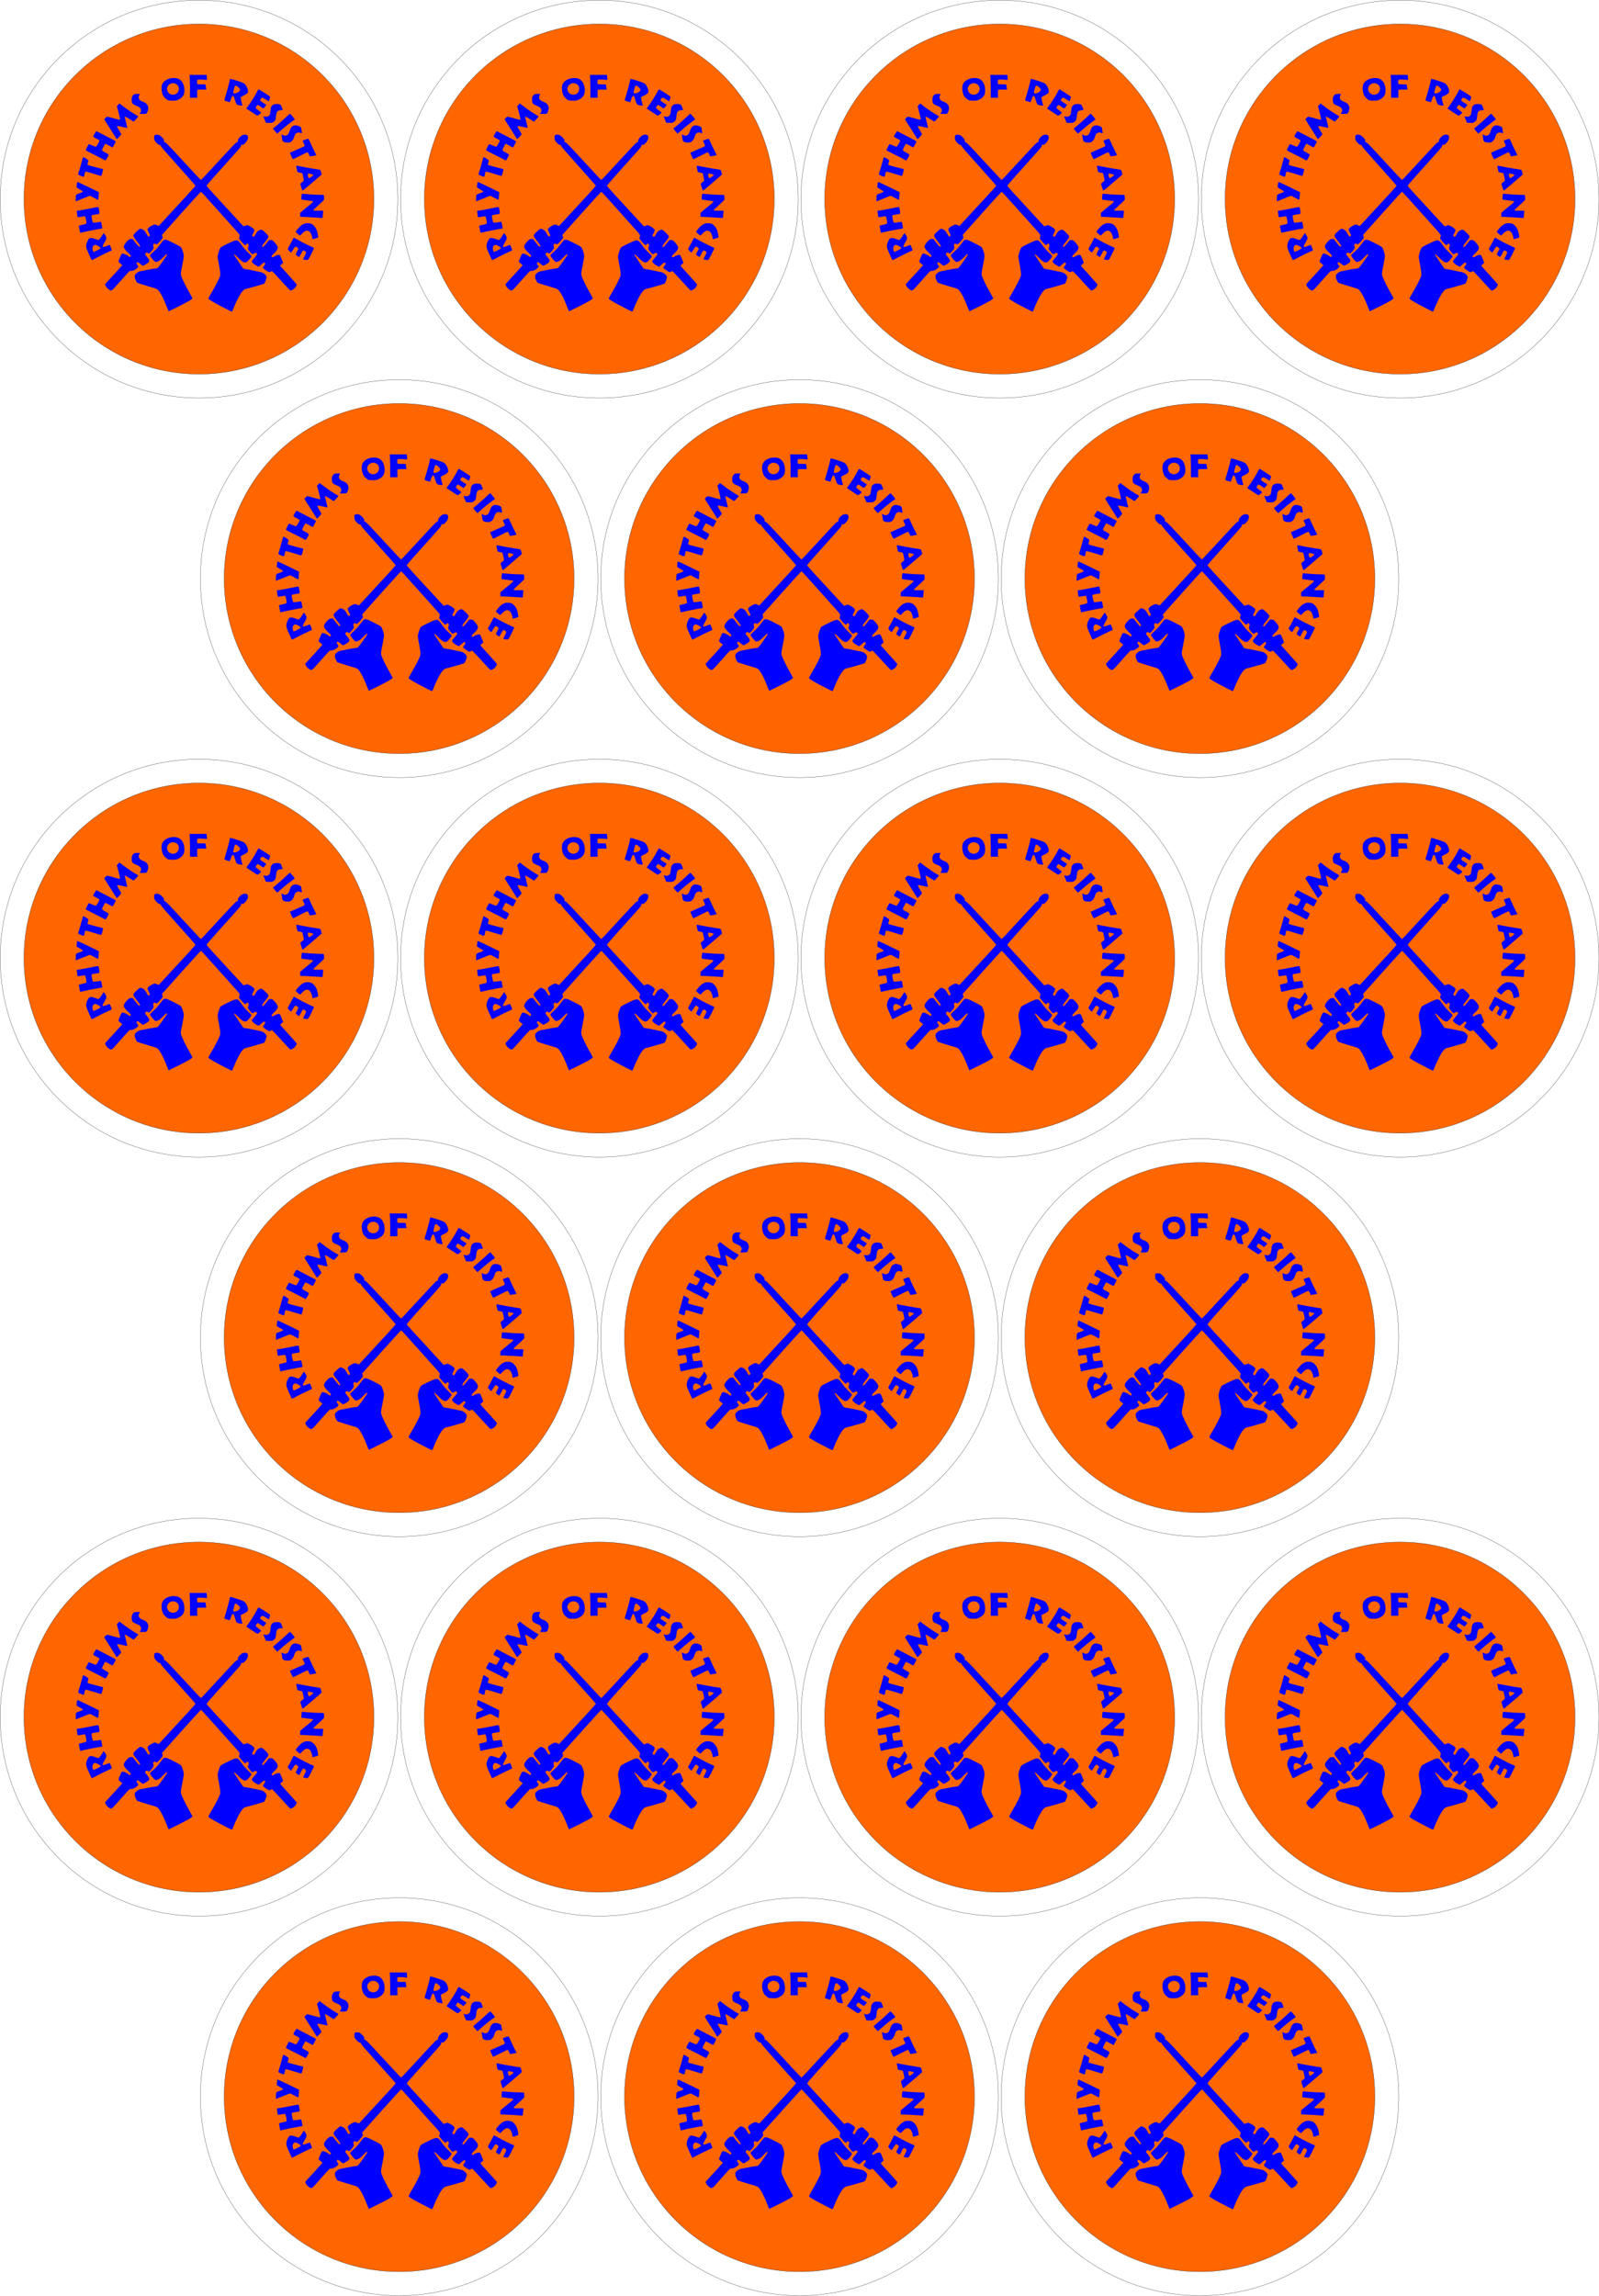
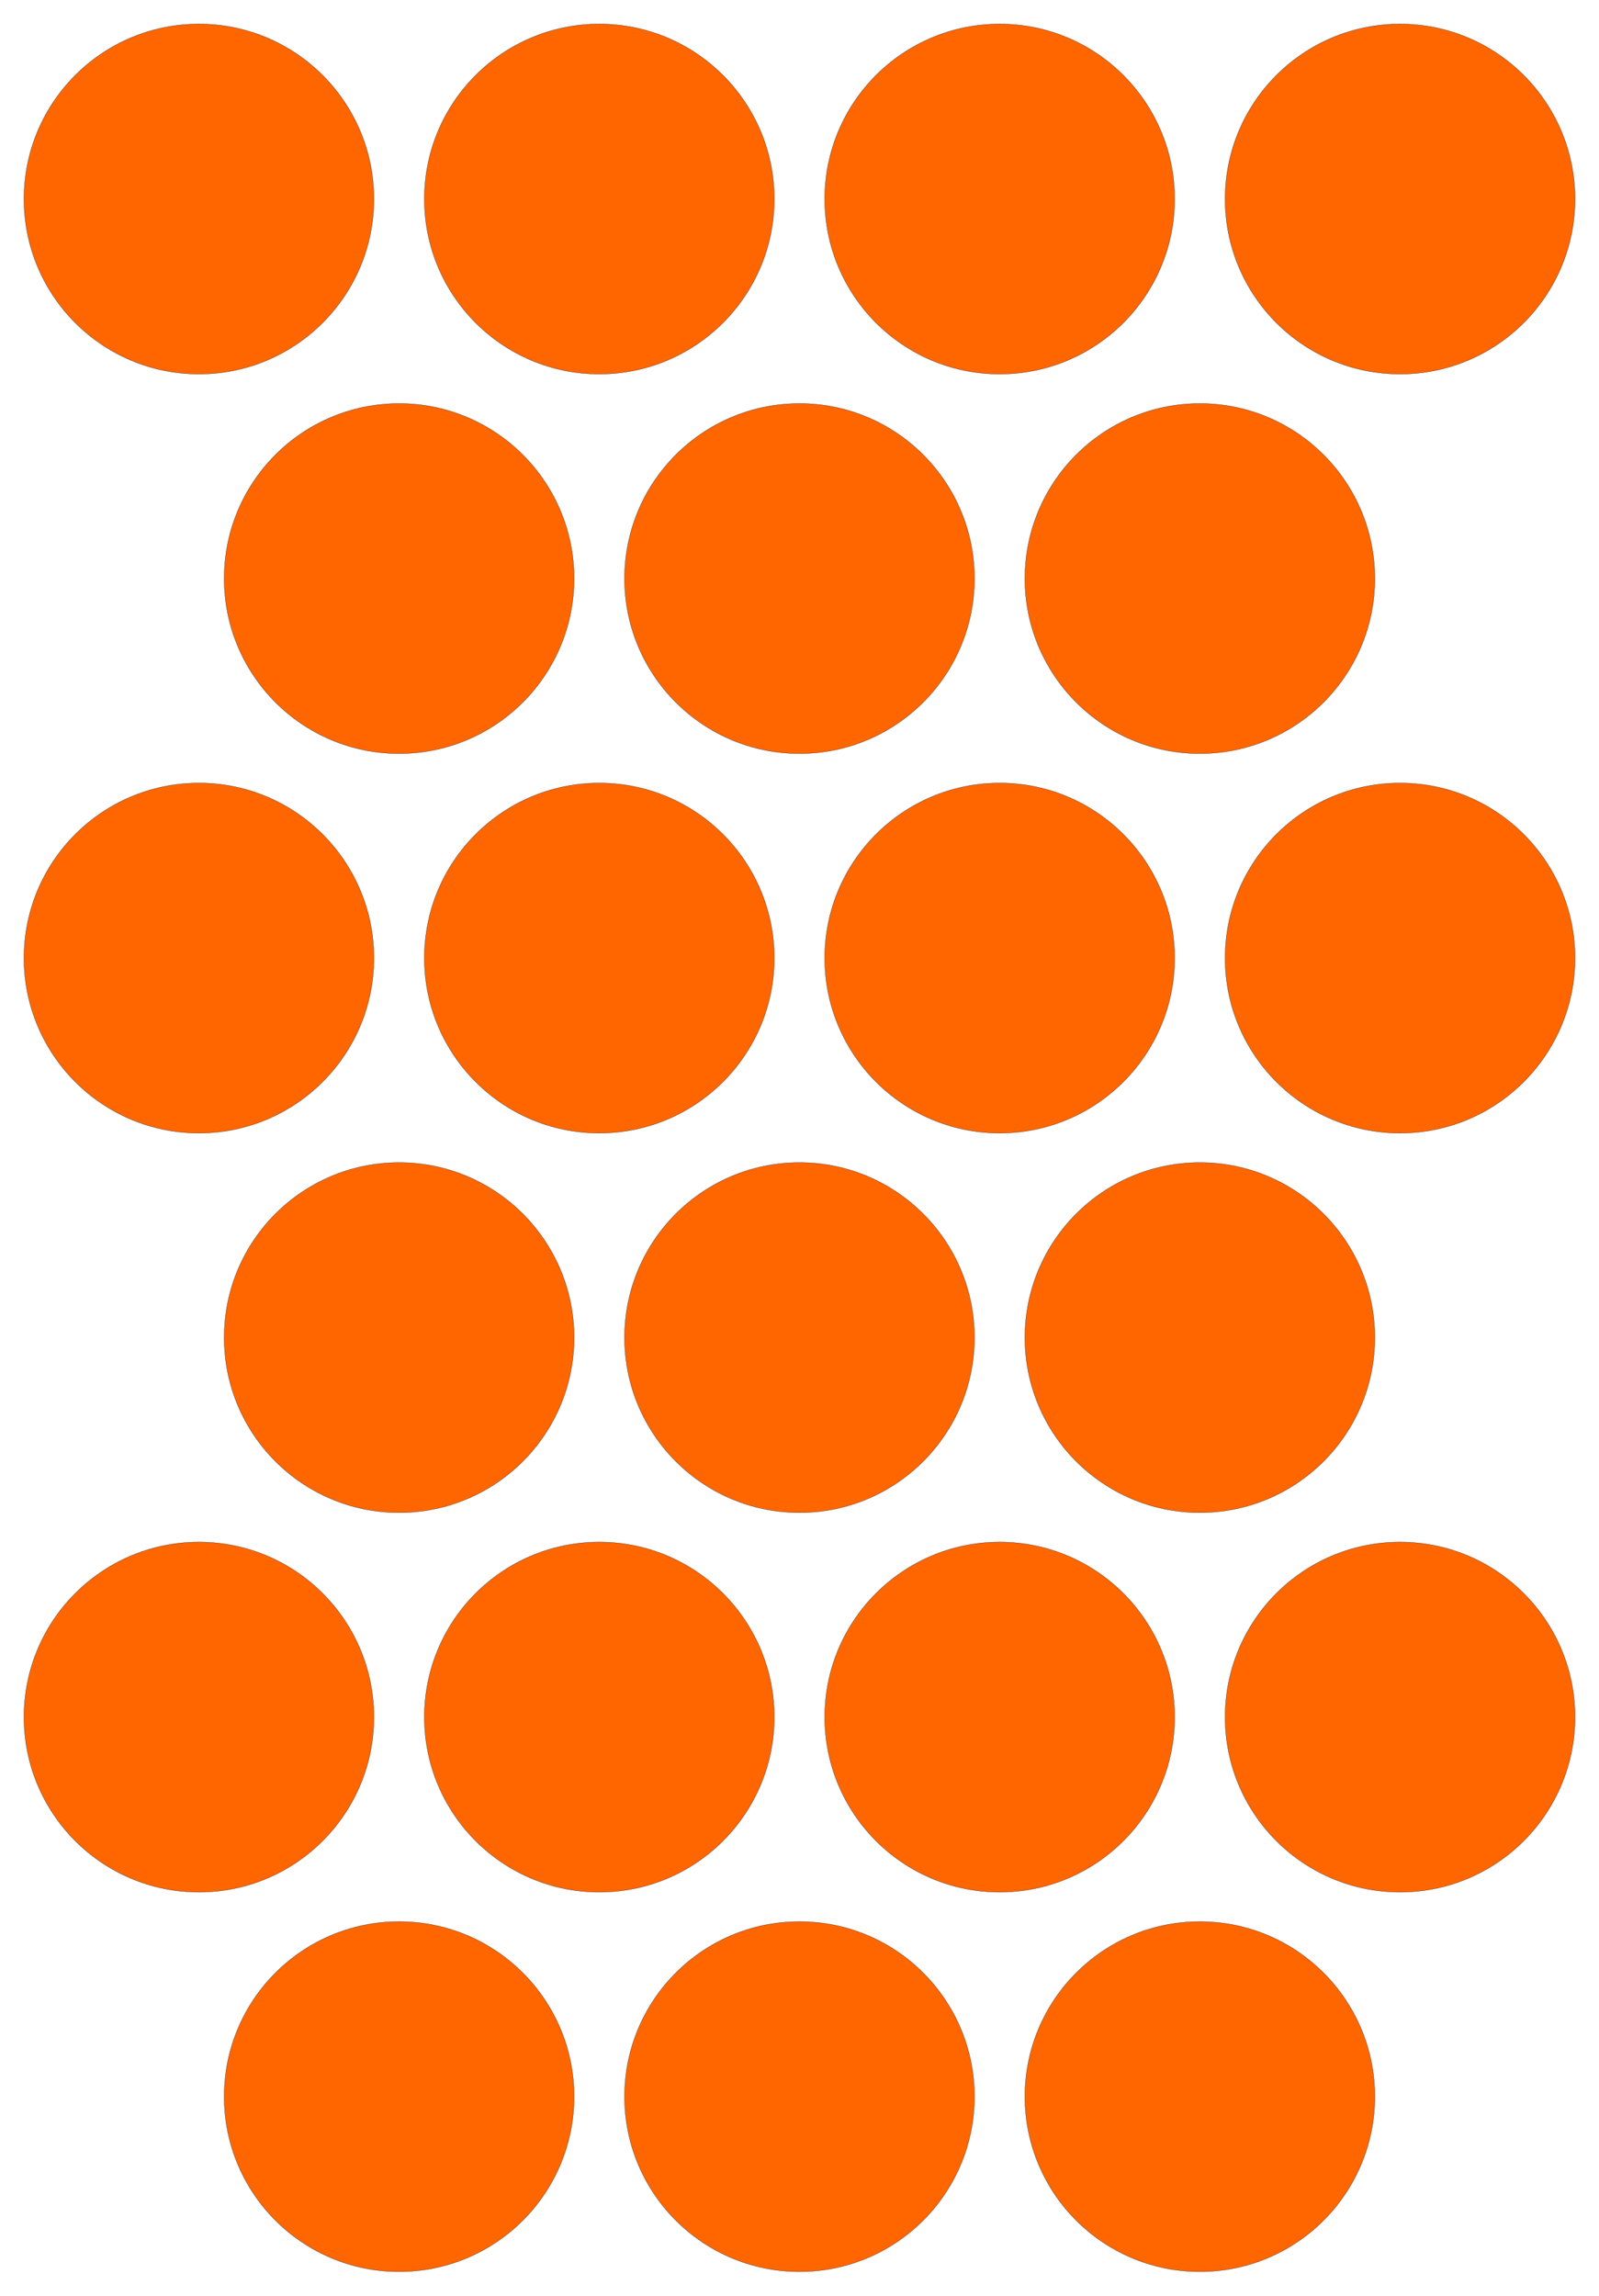
<svg xmlns="http://www.w3.org/2000/svg" xmlns:ns1="http://www.inkscape.org/namespaces/inkscape" xmlns:ns2="http://sodipodi.sourceforge.net/DTD/sodipodi-0.dtd" xmlns:xlink="http://www.w3.org/1999/xlink" width="708.661" height="1016.929" id="svg2" version="1.1" ns1:version="0.48.0 r9654" ns2:docname="chapas_ror_azul.svg">
  <defs id="defs4">
    <ns1:perspective ns2:type="inkscape:persp3d" ns1:vp_x="0 : 526.18109 : 1" ns1:vp_y="0 : 1000 : 0" ns1:vp_z="744.09448 : 526.18109 : 1" ns1:persp3d-origin="372.04724 : 350.78739 : 1" id="perspective10" />
    <ns1:perspective id="perspective5500" ns1:persp3d-origin="0.5 : 0.33333333 : 1" ns1:vp_z="1 : 0.5 : 1" ns1:vp_y="0 : 1000 : 0" ns1:vp_x="0 : 0.5 : 1" ns2:type="inkscape:persp3d" />
    <ns1:perspective id="perspective5544" ns1:persp3d-origin="0.5 : 0.33333333 : 1" ns1:vp_z="1 : 0.5 : 1" ns1:vp_y="0 : 1000 : 0" ns1:vp_x="0 : 0.5 : 1" ns2:type="inkscape:persp3d" />
    <ns1:perspective id="perspective3088" ns1:persp3d-origin="0.5 : 0.33333333 : 1" ns1:vp_z="1 : 0.5 : 1" ns1:vp_y="0 : 1000 : 0" ns1:vp_x="0 : 0.5 : 1" ns2:type="inkscape:persp3d" />
    <clipPath clipPathUnits="userSpaceOnUse" id="clipPath3124">
      <path ns2:type="arc" style="fill:none;stroke:#000000;stroke-width:0.12;stroke-miterlimit:4;stroke-opacity:1;stroke-dasharray:none" id="path3126" ns2:cx="261.42856" ns2:cy="219.50504" ns2:rx="92.85714" ns2:ry="92.85714" d="m 354.286,219.505 a 92.857,92.857 0 1 1 -185.714,0 92.857,92.857 0 1 1 185.714,0 z" transform="matrix(2.029,0,0,2.029,-652.097,-665.983)" />
    </clipPath>
  </defs>
  <ns2:namedview id="base" pagecolor="#ffffff" bordercolor="#666666" borderopacity="1.0" ns1:pageopacity="0.0" ns1:pageshadow="2" ns1:zoom="2.8524199" ns1:cx="62.690511" ns1:cy="928.75833" ns1:document-units="px" ns1:current-layer="g3684" showgrid="false" units="mm" showguides="true" ns1:guide-bbox="true" ns1:window-width="1280" ns1:window-height="723" ns1:window-x="0" ns1:window-y="25" ns1:window-maximized="1" />
  <g ns1:label="Capa 1" ns1:groupmode="layer" id="layer1" transform="translate(0,-35.433)">
    <use height="1016.929" width="708.661" id="use5484" xlink:href="#use5482" y="0" x="0" transform="translate(177.44,0)" />
    <g id="use5482" transform="translate(-148.228,-121.936)">
      <g id="g3684">
-         <path ns2:type="arc" style="fill:none;stroke:#000000;stroke-width:0.15;stroke-miterlimit:4;stroke-opacity:1;stroke-dasharray:none" id="path3688" ns2:cx="261.42856" ns2:cy="219.50504" ns2:rx="92.85714" ns2:ry="92.85714" d="m 354.286,219.505 c 0,51.284 -41.574,92.857 -92.857,92.857 -51.284,0 -92.857,-41.574 -92.857,-92.857 0,-51.284 41.574,-92.857 92.857,-92.857 51.284,0 92.857,41.574 92.857,92.857 z" transform="matrix(0.667,0,0,0.667,61.998,99.106)" />
        <path transform="matrix(0.835,0,0,0.835,18.108,62.254)" d="m 354.286,219.505 c 0,51.284 -41.574,92.857 -92.857,92.857 -51.284,0 -92.857,-41.574 -92.857,-92.857 0,-51.284 41.574,-92.857 92.857,-92.857 51.284,0 92.857,41.574 92.857,92.857 z" ns2:ry="92.85714" ns2:rx="92.85714" ns2:cy="219.50504" ns2:cx="261.42856" id="path3686" style="fill:#ff6600;stroke:#000000;stroke-width:0.12;stroke-miterlimit:4;stroke-opacity:1;stroke-dasharray:none;fill-opacity:1" ns2:type="arc" />
        <g id="g3036" transform="matrix(1.472,0,0,1.472,-1972.07,-483.316)" ns1:export-filename="/home/lamandragora/Imágenes/kontratuka/kontratuka_azul.png" ns1:export-xdpi="200" ns1:export-ydpi="200">
-           <path transform="translate(35.973,-1.586)" d="m 1506.443,496.723 c 0,23.265 -18.86,42.124 -42.124,42.124 -23.265,0 -42.124,-18.86 -42.124,-42.124 0,-23.265 18.86,-42.124 42.124,-42.124 23.265,0 42.124,18.86 42.124,42.124 z" ns2:ry="42.124237" ns2:rx="42.124237" ns2:cy="496.72345" ns2:cx="1464.3187" id="path3827" style="fill:#ff6600;fill-opacity:1" ns2:type="arc" />
          <g style="fill:#0000ff;fill-opacity:1" transform="matrix(0.104,0,0,0.104,1432.51,529.858)" id="g3025">
-             <path ns2:nodetypes="ssssssssssssssscsssssssssscscsssscsssssssssssssssscssssssssscsscsssssssssssscsssssssscsssscsssscsssssssscssscsssssssssssssscccssscssssssssscsssssscsscsssssssssssssssssssssssscsscsssssssscscssssssscsssssssssssssscscsssssscsssssssscsscsssssscssssssssscssscsssscsscsccssssssssscscssssssscssssscccsscscscsccscsssscccsssssssscssscsssscsssscsssccsssssssssssssssssssssssssssssssscsssssscssssscssssssssscscssssscsscssssssssssccssscssscccssssscsssssscssssssssssssscssssssssssssssssscsssscscssssccscssssscssssscccssssssssssssssssssssssssssssssssssssscscccsscsscscsscsssccccc" ns1:connector-curvature="0" id="path3027" d="m 731.651,-15.432 c -36.081,-18.485 -50.958,-27.066 -52.105,-30.055 -0.298,-0.777 2.109,-5.839 5.35,-11.25 15.798,-26.38 27.789,-50.044 28.811,-56.858 0.607,-4.049 -1.128,-16.4 -5.546,-39.477 -1.105,-5.774 -2.01,-12.298 -2.01,-14.498 0,-4.39 4.988,-20.355 7.755,-24.82 1.323,-2.136 6.577,-5.131 21.745,-12.401 27.689,-13.27 27.423,-13.298 39.929,4.203 6.135,8.585 12.002,15.338 18.75,21.58 5.402,4.997 9.821,9.774 9.821,10.617 0,1.991 -9.318,13.695 -12.978,16.301 -6.241,4.444 -12.637,1.466 -25.815,-12.019 -6.04,-6.181 -10.442,-9.938 -11.139,-9.507 -1.41,0.871 -1.245,1.148 14.353,23.991 l 11.921,17.459 4.878,1.046 c 2.683,0.575 5.945,1.046 7.249,1.046 1.304,0 7.019,1.112 12.701,2.47 5.682,1.359 14.25,3.145 19.041,3.97 10.966,1.889 14.29,3.363 19.289,8.556 3.55,3.688 3.99,4.681 3.914,8.829 -0.081,4.362 -4.914,16.129 -7.207,17.546 -1.521,0.94 -41.556,12.477 -49.207,14.18 -6.803,1.514 -7.965,2.147 -12.5,6.809 -7.157,7.357 -20.081,32.365 -29.421,56.932 -0.566,1.489 -1.603,2.666 -2.304,2.615 -0.701,-0.051 -7.575,-3.32 -15.275,-7.265 z m -167.837,5.607 c -0.25,-0.412 -2.048,-4.8 -3.995,-9.75 -9.536,-24.248 -16.242,-38.007 -22.971,-47.134 -5.168,-7.01 -4.799,-6.834 -29.198,-13.864 -8.8,-2.535 -20.275,-6.083 -25.5,-7.883 l -9.5,-3.274 -3.25,-6.328 c -2.388,-4.65 -3.25,-7.652 -3.25,-11.323 0,-4.638 0.328,-5.305 4.59,-9.33 4.689,-4.429 7.966,-5.758 18.318,-7.428 3.076,-0.496 9.868,-1.848 15.093,-3.003 5.225,-1.156 12.987,-2.482 17.248,-2.949 4.261,-0.466 8.607,-1.121 9.658,-1.454 2.276,-0.722 11.781,-13.267 26.443,-34.898 2.531,-3.734 2.69,-5.631 0.473,-5.631 -0.583,0 -5.169,4.226 -10.191,9.391 -7.639,7.857 -10.091,9.741 -15.007,11.533 -5.365,1.956 -6.078,2.009 -8.212,0.611 -2.825,-1.851 -12.192,-12.957 -13.677,-16.216 -1.261,-2.767 -0.097,-4.24 10.765,-13.625 3.85,-3.327 9.427,-9.231 12.393,-13.121 2.966,-3.89 7.823,-10.11 10.793,-13.823 5.31,-6.638 5.478,-6.749 10.107,-6.704 3.947,0.039 7.936,1.694 24.707,10.25 18.747,9.564 20.118,10.454 21.886,14.204 3.702,7.853 6.614,17.931 6.614,22.885 0,2.769 -2.067,15.178 -4.593,27.575 -4.28,21.003 -4.511,22.915 -3.398,28.04 1.442,6.638 12.748,30.002 24.437,50.5 4.704,8.25 8.554,15.528 8.554,16.173 0,2.254 -13.706,10.234 -40.753,23.729 -14.989,7.479 -27.45,13.598 -27.691,13.598 -0.241,0 -0.642,-0.338 -0.893,-0.75 z M 395.151,-69.802 c -4.366,-1.657 -9.863,-6.605 -12.288,-11.06 -1.492,-2.741 -2.707,-5.372 -2.7,-5.848 0.007,-0.476 2.976,-4.015 6.599,-7.865 13.692,-14.553 42.901,-46.665 43.197,-47.491 0.17,-0.473 -2.193,-2.708 -5.25,-4.966 -3.122,-2.307 -5.558,-4.886 -5.558,-5.885 0,-2.019 3.571,-11.332 7.058,-18.408 2.064,-4.189 2.719,-4.75 5.54,-4.75 3.471,0 13.505,4.835 17.197,8.288 1.792,1.676 2.668,1.91 4,1.072 3.267,-2.057 2.223,-4.019 -6.237,-11.719 -9.056,-8.243 -13.201,-14.941 -12.061,-19.485 0.907,-3.614 6.47,-11.252 11.614,-15.946 4.014,-3.663 5.206,-4.208 9.2,-4.208 l 4.588,0 8.354,10.75 c 5.397,6.945 9.133,10.863 10.554,11.07 4.698,0.684 3.353,-2.695 -5.578,-14.006 -14.337,-18.158 -14.283,-17.609 -2.79,-28.643 4.643,-4.457 9.538,-8.379 10.879,-8.716 1.611,-0.404 4.174,0.268 7.554,1.981 5.087,2.578 6.681,4.461 12.497,14.762 3.353,5.939 4.35,6.525 6.85,4.025 l 2.019,-2.019 -3.62,-7.236 c -1.991,-3.98 -3.62,-8.254 -3.62,-9.498 0,-2.898 5.329,-7.597 13.015,-11.477 7.053,-3.56 8.953,-3.671 14.765,-0.857 l 4.411,2.135 2.782,-2.885 c 1.53,-1.587 8.765,-9.41 16.079,-17.385 7.313,-7.975 21.009,-22.825 30.436,-33 9.426,-10.175 26.245,-28.344 37.375,-40.375 11.13,-12.031 20.102,-22.435 19.937,-23.12 -0.165,-0.685 -22.581,-26.007 -49.813,-56.271 -33.874,-37.645 -49.825,-56.086 -50.5,-58.38 -0.809,-2.753 -1.424,-3.305 -3.431,-3.081 -1.802,0.201 -3.871,-1.115 -7.861,-5 -6.352,-6.184 -8.193,-9.912 -8.193,-16.586 0,-6.128 1.994,-8.187 7.928,-8.187 6.01,0 10.372,2.394 16.126,8.849 4.231,4.748 4.939,6.116 4.713,9.118 -0.239,3.178 0.006,3.564 2.451,3.846 2.115,0.244 8.983,7.108 31,30.981 15.556,16.867 32.333,34.97 37.283,40.229 4.95,5.258 14.85,15.952 22,23.764 7.15,7.812 13.461,14.206 14.024,14.208 0.563,0.002 5.252,-4.608 10.419,-10.246 8.716,-9.51 34.804,-37.65 53.557,-57.768 4.4,-4.72 14.523,-15.649 22.495,-24.286 10.083,-10.923 15.504,-16.036 17.808,-16.796 2.941,-0.971 3.245,-1.404 2.706,-3.855 -0.7,-3.186 3.42,-9.289 9.666,-14.315 6.18,-4.974 16.429,-5.087 18.653,-0.206 2.76,6.057 -0.007,13.75 -7.718,21.462 -4.357,4.357 -5.369,4.913 -7.984,4.391 -2.801,-0.56 -3.038,-0.367 -3.668,2.994 -0.769,4.101 2.607,0.202 -72.208,83.363 -14.988,16.659 -27.25,31.099 -27.25,32.089 0,1.678 18.63,22.269 77.5,85.653 13.2,14.212 25.139,27.174 26.532,28.803 l 2.532,2.962 5.703,-1.798 5.703,-1.798 5.201,2.428 c 6.556,3.061 12.295,7.184 14.338,10.301 1.499,2.287 1.384,2.812 -2.214,10.102 l -3.795,7.689 2.354,1.913 c 1.295,1.052 2.702,1.698 3.128,1.435 0.425,-0.263 2.735,-3.907 5.133,-8.098 3.643,-6.367 5.138,-8.014 9.089,-10.017 7.694,-3.899 8.941,-3.484 18.924,6.285 6.777,6.632 8.871,9.311 8.871,11.35 0,2.87 -2.218,6.234 -11.845,17.969 -6.319,7.702 -7.841,12 -4.252,12 1.217,0 4.734,-3.582 9.75,-9.931 l 7.846,-9.931 4.884,-0.069 c 4.543,-0.064 5.209,0.263 9.543,4.681 2.562,2.612 6.102,6.856 7.866,9.43 5.693,8.307 4.108,13.465 -7.421,24.153 -7.337,6.802 -9.004,10.103 -5.735,11.357 0.9,0.345 2.362,0.097 3.25,-0.552 4.089,-2.99 11.967,-6.119 15.427,-6.128 3.715,-0.01 3.884,0.15 6.602,6.24 1.534,3.438 3.64,8.668 4.679,11.624 l 1.89,5.374 -4.242,3.654 c -2.333,2.009 -4.242,4.005 -4.242,4.434 0,0.429 10.8,12.559 24,26.955 13.2,14.396 24,26.762 24,27.482 0,2.556 -3.962,9.019 -7.206,11.754 -3.43,2.892 -8.695,5.474 -11.164,5.474 -0.789,0 -12.772,-12.6 -26.63,-28 -13.858,-15.4 -25.87,-28 -26.694,-28 -0.824,0 -2.822,0.783 -4.441,1.739 -2.888,1.706 -3.048,1.683 -8.5,-1.25 -6.065,-3.262 -13.365,-9.067 -13.365,-10.627 0,-0.54 1.594,-3.07 3.543,-5.623 3.972,-5.201 4.218,-8.561 0.664,-9.065 -1.671,-0.237 -4.052,1.321 -8.787,5.75 -3.572,3.341 -7.137,6.075 -7.922,6.075 -0.785,0 -4.827,-2.064 -8.982,-4.586 -6.897,-4.187 -10.516,-8.127 -10.516,-11.447 0,-0.623 3.375,-4.926 7.5,-9.563 4.125,-4.636 7.5,-9.234 7.5,-10.217 0,-4.288 -4.817,-5.459 -9,-2.187 -3.754,2.937 -5.434,2.461 -9.722,-2.75 -8.383,-10.189 -8.667,-10.821 -6.872,-15.307 2.101,-5.25 2.011,-7.256 -0.423,-9.459 -1.966,-1.779 -2.092,-1.754 -4.96,0.994 l -2.943,2.82 -3.535,-2.696 c -1.944,-1.483 -6.079,-5.845 -9.189,-9.694 l -5.654,-6.998 1.289,-5.373 c 1.536,-6.402 5.078,-1.576 -28.991,-39.498 -13.475,-14.999 -30.978,-34.531 -38.895,-43.405 -7.917,-8.874 -18.302,-20.409 -23.077,-25.634 -4.776,-5.225 -11.108,-12.2 -14.072,-15.5 -2.964,-3.3 -5.828,-6 -6.364,-6 -0.913,0 -20.288,21.121 -54.583,59.5 -8.109,9.075 -24.55,27.465 -36.535,40.867 l -21.791,24.367 1.158,3.204 c 0.637,1.762 1.152,3.847 1.143,4.633 -0.022,2.092 -11.607,15.728 -15.238,17.937 -2.934,1.784 -3.27,1.797 -5.933,0.224 -2.703,-1.596 -2.915,-1.575 -4.994,0.504 -2.002,2.002 -2.071,2.476 -0.883,6.075 1.646,4.987 1.158,6.307 -5.242,14.19 -5.433,6.692 -8.417,8.246 -10.655,5.548 -0.707,-0.852 -2.06,-1.548 -3.008,-1.548 -2.028,0 -5.038,3.046 -5.019,5.079 0.007,0.782 2.701,4.571 5.987,8.421 9.7,11.366 8.346,14.456 -10.676,24.358 -1.923,1.001 -2.923,0.494 -8.613,-4.363 -6.607,-5.64 -8.424,-6.383 -10.512,-4.295 -1.78,1.78 -1.479,3.315 1.3,6.618 1.375,1.634 2.5,3.879 2.5,4.988 0,4.502 -15.253,13.515 -21.23,12.545 -3.416,-0.554 -3.668,-0.331 -19.366,17.183 -8.747,9.76 -20.179,22.601 -25.404,28.536 -9.251,10.509 -11.022,11.713 -15,10.203 z m -55.901,-91.523 c -1.006,-2.337 -4.094,-9.2 -6.861,-15.25 -6.22,-13.599 -7.604,-18.577 -6.75,-24.271 0.818,-5.455 3.851,-12.674 7.134,-16.978 2.188,-2.868 3.033,-3.247 7.179,-3.217 2.781,0.02 7.761,1.244 12.199,2.996 4.125,1.629 8.052,2.964 8.727,2.966 1.537,0.005 8.323,-8.509 11.998,-15.054 1.526,-2.717 3.049,-4.941 3.383,-4.942 0.335,-5.6e-4 2.297,2.542 4.361,5.651 4.867,7.331 4.509,10.616 -2.391,21.908 -8.038,13.154 -6.656,15.039 6.922,9.44 4.001,-1.65 7.582,-3 7.957,-3 1.244,0 7.35,15.096 6.434,15.909 -0.49,0.435 -6.291,3.142 -12.891,6.015 -6.6,2.873 -19.067,9.015 -27.704,13.65 -8.637,4.635 -16.191,8.427 -16.786,8.427 -0.595,0 -1.905,-1.913 -2.911,-4.25 z m 26.843,-29.181 c 1.126,-1.357 1.058,-1.912 -0.439,-3.566 -2.261,-2.498 -11.252,-7.003 -13.977,-7.003 -5.775,0 -9.227,6.911 -7.438,14.894 0.561,2.505 1.527,4.868 2.146,5.25 1.298,0.802 17.716,-7.174 19.708,-9.575 z m 591.617,32.329 c -2.167,-0.521 -4.09,-1.096 -4.273,-1.279 -0.183,-0.183 1.695,-4.11 4.174,-8.726 5.458,-10.166 5.639,-12.253 1.29,-14.905 -5.402,-3.294 -6.166,-2.785 -11.276,7.511 -2.593,5.225 -5.15,9.5 -5.681,9.5 -1.533,0 -9.793,-6.228 -9.793,-7.384 0,-0.575 1.831,-4.564 4.069,-8.865 l 4.069,-7.82 -3.174,-2.965 c -5.16,-4.82 -6.78,-4.096 -12.427,5.553 -2.73,4.665 -5.449,8.482 -6.042,8.482 -1.631,0 -9.494,-8.359 -9.494,-10.092 0,-0.834 1.369,-3.676 3.043,-6.315 1.674,-2.639 5.503,-9.702 8.508,-15.696 3.006,-5.993 5.71,-10.897 6.009,-10.897 0.299,0 5.133,2.644 10.742,5.877 11.807,6.804 33.609,17.755 41.947,21.07 3.163,1.257 5.744,2.796 5.736,3.42 -0.01,0.624 -3.788,8.559 -8.401,17.634 -8.231,16.193 -8.449,16.503 -11.736,16.673 -1.842,0.095 -5.123,-0.253 -7.29,-0.774 z m 22.985,-59.687 c -0.299,-0.299 -0.544,-1.547 -0.544,-2.772 0,-4.652 -3.984,-15.049 -6.8,-17.747 -6.673,-6.393 -13.594,-5.079 -22.425,4.256 -3.149,3.329 -5.977,6.052 -6.285,6.052 -1.243,0 -12.474,-9.581 -12.482,-10.648 -0.015,-2.128 10.734,-14.821 15.772,-18.625 2.749,-2.075 7.098,-4.488 9.664,-5.363 6.071,-2.069 15.758,-1.49 21.076,1.258 5.144,2.659 11.728,10.752 14.266,17.535 2.176,5.815 4.94,20.449 4.034,21.355 -1.012,1.012 -15.717,5.256 -16.276,4.698 z M 307.732,-237.218 c -0.241,-0.746 -0.946,-4.506 -1.568,-8.356 -0.622,-3.85 -1.367,-7.968 -1.655,-9.151 -0.477,-1.954 0.147,-2.302 6.808,-3.799 15.385,-3.458 14.838,-3.186 14.798,-7.339 -0.047,-4.926 -2.487,-16.134 -3.799,-17.446 -0.723,-0.723 -3.785,-0.54 -9.997,0.596 -12.494,2.286 -11.791,2.516 -12.564,-4.112 -0.369,-3.163 -0.938,-7.438 -1.265,-9.5 -0.547,-3.448 -0.403,-3.75 1.783,-3.755 3.845,-0.009 25.078,-3.76 43.242,-7.64 12.569,-2.685 17.051,-3.3 17.599,-2.414 0.404,0.654 1.331,5.022 2.06,9.707 1.534,9.86 1.589,9.77 -6.611,10.733 -2.956,0.347 -7.633,1.116 -10.393,1.708 -4.6,0.987 -5.019,1.314 -5.019,3.928 0,3.986 2.881,17.263 3.985,18.367 0.806,0.806 15.223,-0.556 21.634,-2.044 1.961,-0.455 2.247,0.223 3.854,9.147 0.954,5.301 1.576,9.765 1.382,9.92 -0.195,0.155 -6.654,1.289 -14.354,2.521 -11.665,1.866 -35.723,6.802 -46.741,9.591 -1.909,0.483 -2.874,0.282 -3.178,-0.662 z m 683.419,-42.893 c -4.125,-0.409 -16.163,-1.085 -26.75,-1.502 l -19.25,-0.758 0,-5.763 0,-5.763 9.25,-7.889 c 5.088,-4.339 13.412,-11.212 18.5,-15.274 8.964,-7.156 10.482,-9.135 8.127,-10.591 -0.618,-0.382 -8.05,-1.466 -16.516,-2.408 -8.466,-0.943 -15.603,-1.924 -15.859,-2.181 -0.257,-0.257 -0.183,-4.15 0.164,-8.651 0.575,-7.454 0.818,-8.183 2.733,-8.172 1.156,0.007 9.302,0.68 18.102,1.496 8.8,0.816 21.701,1.486 28.668,1.488 6.968,0.002 13.38,0.277 14.25,0.611 1.226,0.471 1.582,2.125 1.582,7.36 l 0,6.753 -10.276,9.89 c -5.652,5.439 -12.739,12.001 -15.75,14.581 -7.613,6.524 -6.633,7.164 10.562,6.897 12.746,-0.198 13.603,-0.093 13.114,1.6 -0.288,0.997 -0.83,5.75 -1.205,10.562 l -0.682,8.75 -5.632,-0.147 c -3.098,-0.081 -9.007,-0.481 -13.132,-0.891 z m -695.9,-54.713 c 0.156,-12.153 0.091,-12.056 10.379,-15.409 9.029,-2.943 11.158,-4.369 9.502,-6.364 -0.498,-0.6 -4.51,-3.09 -8.916,-5.534 -4.406,-2.444 -8.189,-4.893 -8.405,-5.443 -0.543,-1.377 1.313,-14.846 2.157,-15.655 0.376,-0.36 14.568,6.147 31.538,14.461 l 30.855,15.116 -0.697,10.539 c -0.383,5.797 -1.057,10.918 -1.498,11.382 -0.44,0.463 -5.55,-1.899 -11.355,-5.25 -5.805,-3.351 -11.366,-6.087 -12.358,-6.08 -0.991,0.007 -7.878,2.531 -15.303,5.61 -16.073,6.665 -25.264,10.377 -25.69,10.377 -0.171,0 -0.266,-3.487 -0.211,-7.75 z m 653.411,-32 c -1.436,-4.812 -2.798,-9.309 -3.026,-9.993 -0.46,-1.376 2.573,-4.551 6.695,-7.008 1.473,-0.878 2.908,-2.472 3.187,-3.542 0.443,-1.695 -3.668,-20.343 -4.715,-21.391 -0.215,-0.215 -3.261,-0.903 -6.771,-1.529 -3.509,-0.626 -6.548,-1.265 -6.753,-1.419 -0.609,-0.458 -3.991,-17.781 -3.596,-18.419 0.199,-0.323 7.699,0.908 16.666,2.736 8.967,1.827 23.728,4.443 32.803,5.813 9.075,1.37 17.456,2.713 18.625,2.984 1.661,0.386 2.48,1.905 3.75,6.961 0.893,3.557 1.625,6.666 1.625,6.908 0,0.242 -5.504,5.099 -12.231,10.794 -6.727,5.695 -18.916,16.092 -27.087,23.105 -8.171,7.013 -15.24,12.75 -15.708,12.75 -0.469,0 -2.027,-3.938 -3.463,-8.75 z m 29.032,-31.37 c 5.568,-4.204 6.282,-5.252 4.38,-6.428 -1.905,-1.177 -13.057,-3.487 -14.006,-2.901 -2.386,1.474 0.04,13.449 2.724,13.449 0.795,0 3.901,-1.854 6.902,-4.12 z m -667.992,-2.755 c -3.822,-1.55 -7.122,-3.336 -7.333,-3.97 -0.211,-0.634 1.22,-5.99 3.181,-11.904 1.961,-5.913 5.111,-16.813 6.999,-24.223 1.889,-7.41 3.856,-13.613 4.371,-13.784 1.838,-0.613 15.231,7.886 15.231,9.665 0,0.954 -0.721,3.852 -1.602,6.438 -1.221,3.584 -1.329,5.032 -0.451,6.089 0.633,0.763 10.692,3.725 22.352,6.584 11.661,2.858 21.539,5.508 21.951,5.888 0.745,0.687 -3.858,17.904 -5.173,19.348 -0.378,0.415 -9.787,-2.172 -20.908,-5.75 -11.122,-3.578 -21.527,-6.505 -23.124,-6.505 -2.735,0 -2.969,0.332 -4.043,5.75 -2.162,10.907 -1.366,10.463 -11.451,6.374 z m 61.949,-49.304 c -4.95,-2.8 -17.663,-9.31 -28.25,-14.468 -10.588,-5.158 -19.25,-9.832 -19.25,-10.387 0,-1.457 7.774,-16.708 8.859,-17.378 0.502,-0.31 4.848,1.254 9.658,3.477 4.81,2.222 9.645,3.905 10.743,3.738 1.331,-0.202 3.45,-2.969 6.356,-8.302 2.397,-4.4 4.365,-8.54 4.372,-9.199 0.007,-0.66 -3.527,-3.041 -7.853,-5.292 -12.586,-6.548 -12.059,-5.415 -6.655,-14.316 2.569,-4.231 5.122,-7.693 5.673,-7.693 0.551,0 5.805,2.661 11.675,5.913 5.87,3.252 18.211,9.658 27.423,14.236 9.213,4.578 16.75,8.891 16.75,9.586 0,1.722 -8.313,17.222 -9.25,17.246 -0.413,0.011 -5.094,-2.415 -10.403,-5.39 -5.309,-2.975 -10.174,-5.21 -10.811,-4.965 -0.637,0.244 -3.154,4.516 -5.593,9.493 -5.126,10.458 -5.7,9.086 6.622,15.851 10.339,5.677 10.268,5.477 5.227,14.604 -2.36,4.273 -4.741,7.897 -5.291,8.054 -0.55,0.156 -5.05,-2.006 -10,-4.806 z m 551.71,-0.071 c -1.608,-1.942 -8.292,-17 -7.775,-17.517 0.407,-0.407 33.484,-14.945 39.342,-17.291 3.767,-1.509 3.804,-3.809 0.169,-10.544 -1.865,-3.456 -3.096,-6.58 -2.735,-6.941 1.041,-1.041 13.696,-5.457 15.639,-5.457 1.265,0 2.696,2.314 5.103,8.25 1.84,4.537 6.843,15.262 11.118,23.831 l 7.773,15.581 -9.473,1.784 c -5.21,0.981 -9.604,1.62 -9.765,1.419 -0.161,-0.201 -1.346,-2.953 -2.633,-6.116 -1.62,-3.98 -2.89,-5.75 -4.126,-5.75 -0.982,0 -10.5,4.5 -21.15,10 -10.65,5.5 -19.609,10 -19.908,10 -0.299,0 -1.009,-0.562 -1.579,-1.25 z m -23.71,-47.959 c -4.802,-1.683 -6.212,-3.54 -6.899,-9.084 -0.355,-2.864 -0.908,-7.095 -1.228,-9.402 l -0.583,-4.196 3.817,1.946 c 4.352,2.219 6.78,2.405 11.218,0.858 3.758,-1.31 6.168,-5.08 9.212,-14.412 4.078,-12.503 11.285,-16.597 23.118,-13.133 7.863,2.302 9.507,3.801 10.256,9.358 0.354,2.627 0.904,6.508 1.222,8.626 0.553,3.685 0.477,3.818 -1.777,3.096 -6.471,-2.075 -8.776,-2.161 -12.555,-0.469 -4.061,1.818 -5.514,4.241 -8.756,14.598 -1.563,4.994 -5.717,9.992 -10.228,12.304 -2.698,1.383 -12.767,1.33 -16.816,-0.089 z m -492.466,-19.543 c -3.556,-5.911 -11.544,-18.537 -17.75,-28.057 -6.206,-9.52 -11.284,-17.717 -11.284,-18.215 0,-1.955 6.312,-7.975 8.354,-7.966 1.181,0.005 9.301,2.03 18.046,4.5 17.59,4.969 18.166,5.065 18.899,3.155 0.476,-1.241 -3.999,-20.252 -7.647,-32.487 l -1.587,-5.323 3.807,-4.081 3.807,-4.081 10.411,8.031 c 10.945,8.443 31.292,22.079 39.228,26.289 2.576,1.367 4.683,2.875 4.683,3.352 0,1.41 -12.098,14.636 -13.388,14.636 -0.65,0 -5.891,-3.146 -11.647,-6.99 -9.445,-6.309 -14.008,-8.358 -13.941,-6.26 0.013,0.412 1.758,7.593 3.876,15.957 2.119,8.364 3.674,15.385 3.456,15.603 -0.218,0.218 -4.771,-0.635 -10.117,-1.896 -14.973,-3.531 -19.239,-3.959 -19.239,-1.929 0,0.92 2.7,6.066 6,11.436 3.3,5.37 6,10.269 6,10.886 0,1.068 -12.058,14.197 -13.034,14.191 -0.256,-0.002 -3.376,-4.839 -6.932,-10.75 z m 464.977,-12.313 c -3.454,-3.886 -5.882,-7.424 -5.396,-7.861 0.486,-0.438 6.352,-5.341 13.035,-10.897 6.683,-5.556 17.394,-15.141 23.802,-21.301 9.921,-9.537 11.85,-10.99 12.996,-9.787 4.779,5.018 12.551,14.564 12.551,15.415 0,0.559 -1.012,1.646 -2.25,2.415 -6.877,4.274 -25.782,19.234 -35.97,28.465 -6.446,5.84 -11.893,10.618 -12.104,10.618 -0.212,0 -3.211,-3.18 -6.665,-7.066 z m -26.702,-25.184 c -0.445,-0.688 -2.232,-4.99 -3.972,-9.56 l -3.163,-8.31 3.163,0.757 c 6.813,1.63 11.951,-0.093 15.239,-5.111 0.985,-1.503 1.924,-6.187 2.434,-12.141 0.869,-10.142 2.007,-12.814 7.066,-16.591 3.287,-2.454 11.558,-3.32 17.682,-1.851 4.941,1.185 4.999,1.246 7.563,7.876 3.769,9.747 3.895,9.229 -2.322,9.554 -10.188,0.532 -12.81,3.886 -13.968,17.866 -0.806,9.73 -2.164,12.525 -8.022,16.512 -2.809,1.912 -4.626,2.25 -12.099,2.25 -5.936,0 -9.056,-0.406 -9.602,-1.25 z m -31.309,-23.842 c -3.025,-2.215 -9.887,-6.744 -15.25,-10.065 -5.362,-3.321 -9.75,-6.256 -9.75,-6.522 0,-0.267 1.516,-2.36 3.369,-4.653 7.277,-9.005 22.738,-33.587 28.251,-44.918 1.539,-3.163 3.297,-5.75 3.909,-5.75 1.942,0 33.472,20.091 33.461,21.322 -0.01,1.058 -2.291,9.236 -3.471,12.44 -0.314,0.853 -2.497,-0.128 -6.741,-3.03 -11.43,-7.815 -14.119,-8.193 -17.582,-2.471 -2.295,3.792 -1.193,5.244 8.38,11.03 4.359,2.635 8.055,5.16 8.213,5.612 0.158,0.452 -1.678,2.992 -4.08,5.645 l -4.367,4.824 -7.754,-5.186 c -4.265,-2.852 -8.143,-5.186 -8.619,-5.186 -1.546,0 -6.142,6.856 -5.796,8.648 0.185,0.958 3.709,4.156 7.832,7.106 4.123,2.95 7.588,5.9 7.699,6.555 0.269,1.583 -8.378,8.7 -10.52,8.659 -0.925,-0.018 -4.157,-1.845 -7.182,-4.06 z m -331.295,-5.757 c 2.325,-4.699 2.349,-4.975 0.762,-8.941 -1.907,-4.766 -3.397,-5.874 -13.608,-10.125 -10.583,-4.406 -12.246,-6.429 -12.656,-15.399 -0.272,-5.963 0.066,-7.953 1.984,-11.683 2.937,-5.712 5.563,-6.97 14.588,-6.989 l 7.276,-0.015 -1.385,2.75 c -2.383,4.731 -2.766,8.076 -1.319,11.537 1.609,3.852 4.469,5.924 12.137,8.793 12.877,4.818 17.457,14.335 12.99,26.995 -2.608,7.393 -3.547,7.925 -13.976,7.925 l -9.192,0 2.4,-4.849 z m 283.801,-20.503 c -5.842,-1.357 -6.681,-2.669 -11.152,-17.443 -2.642,-8.731 -2.966,-9.276 -5.334,-9 -2.199,0.257 -2.892,1.379 -5.428,8.794 -1.599,4.675 -3.065,8.691 -3.257,8.924 -0.495,0.6 -15.357,-4.15 -15.941,-5.096 -0.265,-0.43 1.369,-6.529 3.633,-13.555 4.332,-13.444 11.962,-42.119 11.989,-45.051 0.042,-4.703 1.002,-4.623 20.861,1.738 16.715,5.354 19.611,6.594 22.767,9.75 6.008,6.008 10.458,17.762 8.969,23.693 -0.746,2.973 -6.846,7.338 -14.787,10.583 -3.589,1.467 -5.862,3.04 -6.187,4.284 -0.453,1.734 2.996,17.291 4.874,21.979 0.588,1.467 0.159,1.734 -2.656,1.654 -1.846,-0.053 -5.604,-0.618 -8.35,-1.256 z m -2.369,-36.718 c 4.177,-2.131 6.863,-5.393 6.863,-8.336 0,-2.834 -9.413,-11.594 -12.458,-11.594 -2.656,0 -3.709,2.45 -6.593,15.338 -1.111,4.962 -1.092,5.964 0.124,6.765 1.854,1.221 7.355,0.23 12.065,-2.173 z m -201.137,22.822 c -1.925,-0.634 -6.015,-3.653 -9.088,-6.71 -4.502,-4.478 -6.031,-6.89 -7.869,-12.413 -3.107,-9.335 -3.199,-22.442 -0.201,-28.32 5.909,-11.583 20.473,-18.237 37.333,-17.055 15.353,1.076 25.219,12.911 26.555,31.856 1.069,15.153 -3.651,23.772 -16.475,30.085 -6.008,2.958 -7.596,3.29 -16.697,3.489 -5.548,0.121 -11.627,-0.296 -13.558,-0.932 z m 22.497,-18.631 c 9.019,-5.202 11.178,-18.646 4.128,-25.696 -5.401,-5.401 -13.94,-6.834 -20.57,-3.452 -7.471,3.812 -11.296,11.717 -9.023,18.65 2.348,7.163 5.371,10.071 12.962,12.475 3.294,1.043 8.769,0.177 12.503,-1.976 z m 40.499,-10.87 c -0.002,-11.963 -0.296,-26.812 -0.653,-33 l -0.648,-11.25 24.522,0 24.522,0 0.62,3.75 c 0.341,2.062 0.625,5.441 0.631,7.509 l 0.011,3.759 -5.75,-0.729 c -7.873,-0.998 -20.895,-0.971 -21.914,0.045 -1.088,1.085 -1.087,11.251 0.002,12.333 0.461,0.458 5.858,0.833 11.993,0.833 l 11.155,0 1.161,5 c 0.639,2.75 1.204,6.152 1.257,7.56 l 0.096,2.56 -12.408,-0.06 c -6.825,-0.033 -12.787,0.315 -13.249,0.773 -0.463,0.458 -0.698,5.746 -0.523,11.75 l 0.318,10.917 -10.568,0 -10.568,0 -0.005,-21.75 z" style="fill:#0000ff;fill-opacity:1" />
-           </g>
+             </g>
        </g>
-         <path ns2:type="arc" style="fill:none;stroke:#000000;stroke-width:0.105;stroke-miterlimit:4;stroke-opacity:1;stroke-dasharray:none" id="path3690" ns2:cx="261.42856" ns2:cy="219.50504" ns2:rx="92.85714" ns2:ry="92.85714" d="m 354.286,219.505 c 0,51.284 -41.574,92.857 -92.857,92.857 -51.284,0 -92.857,-41.574 -92.857,-92.857 0,-51.284 41.574,-92.857 92.857,-92.857 51.284,0 92.857,41.574 92.857,92.857 z" transform="matrix(0.949,0,0,0.949,-11.659,37.26)" />
      </g>
    </g>
    <use height="1016.929" width="708.661" id="use5486" xlink:href="#use5484" y="0" x="0" transform="translate(354.88,3.4763691e-6)" />
    <use height="1016.929" width="708.661" id="use3967" xlink:href="#use5482" y="0" x="0" transform="translate(177.44,672.47)" />
    <use height="1016.929" width="708.661" id="use3971" xlink:href="#use3967" y="0" x="0" transform="translate(177.44,-336.235)" />
    <g id="g3908" transform="translate(0,14.302)">
      <use transform="translate(-88.72,153.815)" x="0" y="0" xlink:href="#use5486" id="use5490" width="1" height="1" />
      <use height="1" width="1" id="use5514" xlink:href="#use5486" y="0" x="0" transform="translate(-266.16,153.815)" />
      <use x="0" y="0" xlink:href="#use5514" id="use5516" transform="translate(-177.44,0)" width="708.661" height="1016.929" />
    </g>
    <use transform="translate(4.9435298e-5,336.235)" x="0" y="0" xlink:href="#use5482" id="use3795" width="708.661" height="1016.929" />
    <use transform="translate(354.88,336.235)" x="0" y="0" xlink:href="#use5484" id="use3815" width="708.661" height="1016.929" />
    <g id="g3926" transform="translate(0,42.537)">
      <use height="1" width="1" id="use3817" xlink:href="#use5486" y="0" x="0" transform="translate(-88.72,461.815)" />
      <use transform="translate(-266.16,461.815)" x="0" y="0" xlink:href="#use5486" id="use3819" width="1" height="1" />
      <use height="1016.929" width="708.661" transform="translate(-177.44,308)" id="use3821" xlink:href="#use5514" y="0" x="0" />
    </g>
    <use transform="translate(4.9435298e-5,672.47)" x="0" y="0" xlink:href="#use5482" id="use3825" width="708.661" height="1016.929" />
    <use transform="translate(354.88,672.47)" x="0" y="0" xlink:href="#use5484" id="use3845" width="708.661" height="1016.929" />
    <g id="g3944" transform="translate(-3.3570501e-5,71.059)">
      <use height="1" width="1" id="use3847" xlink:href="#use5486" y="0" x="0" transform="translate(-88.72,769.529)" />
      <use transform="translate(-266.16,769.529)" x="0" y="0" xlink:href="#use5486" id="use3849" width="1" height="1" />
      <use height="1016.929" width="708.661" transform="translate(-177.44,615.714)" id="use3851" xlink:href="#use5514" y="0" x="0" />
    </g>
    <use x="0" y="0" xlink:href="#use3967" id="use3999" transform="translate(0,-336.235)" width="708.661" height="1016.929" />
    <use x="0" y="0" xlink:href="#use3967" id="use4014" transform="translate(177.44,0)" width="708.661" height="1016.929" />
    <use x="0" y="0" xlink:href="#use3967" id="use4018" transform="translate(177.44,-672.47)" width="708.661" height="1016.929" />
  </g>
</svg>